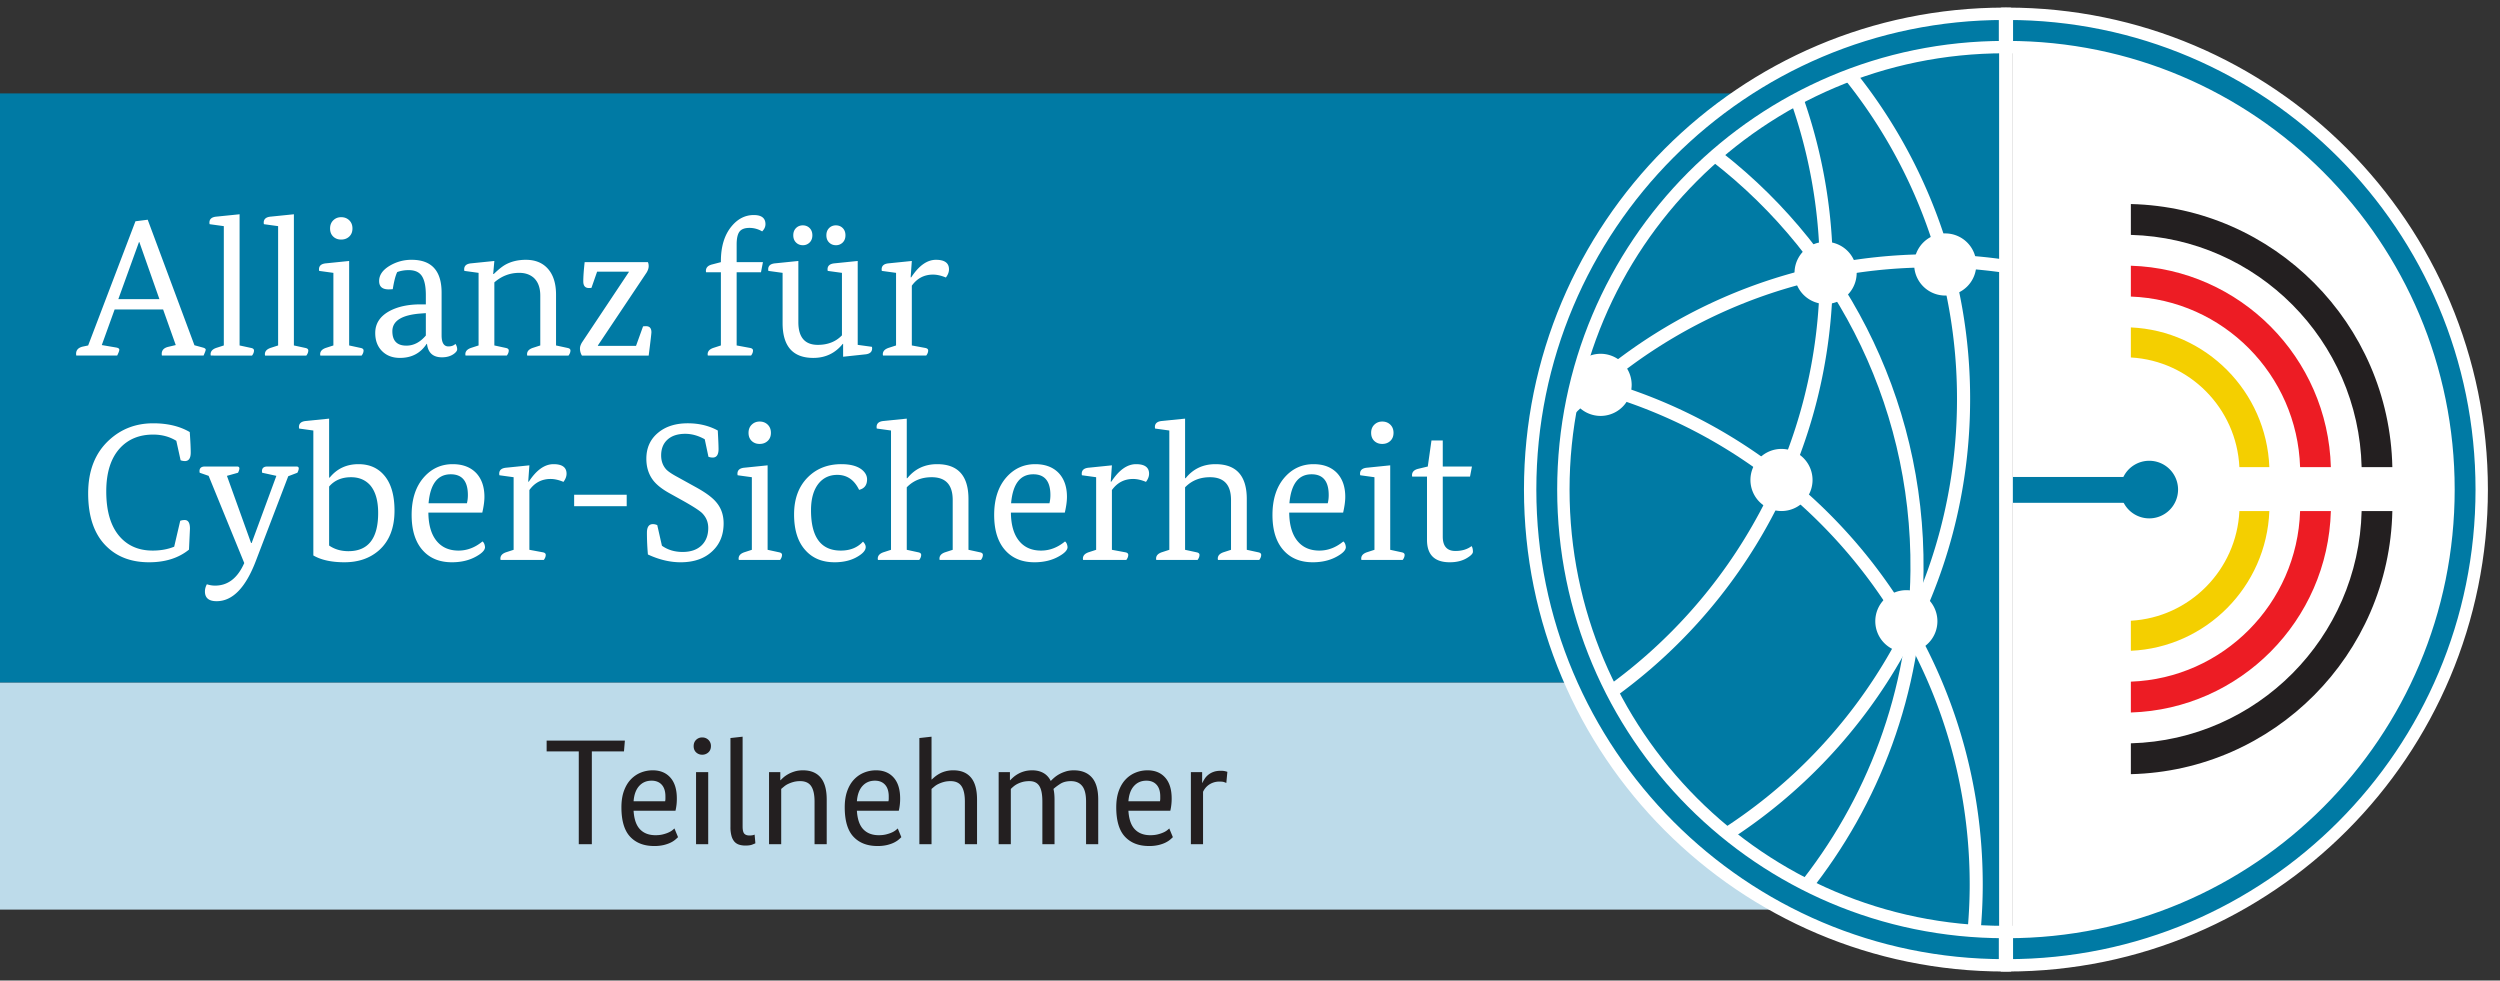
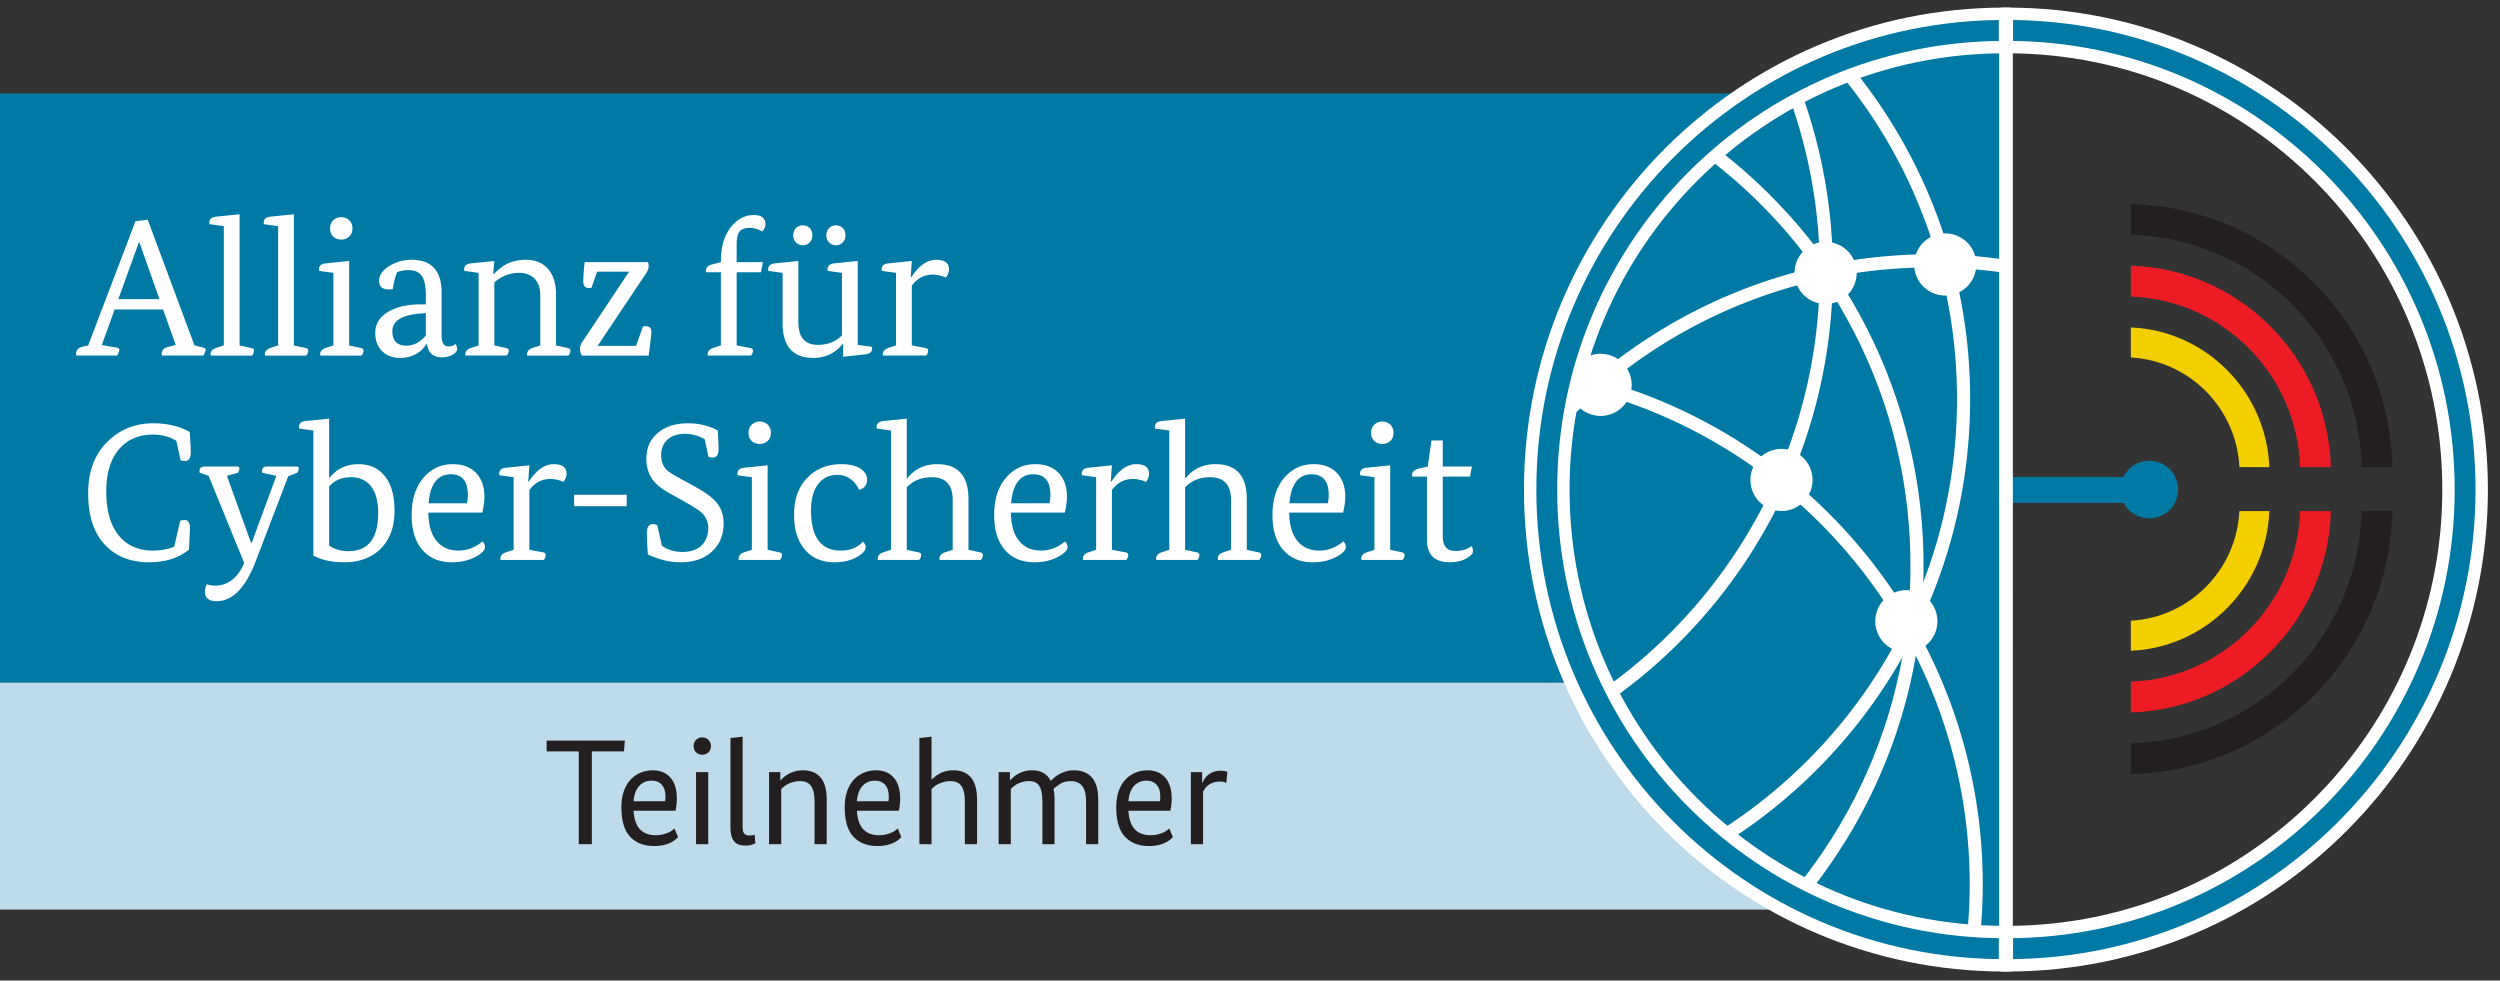
<svg xmlns="http://www.w3.org/2000/svg" xml:space="preserve" style="fill-rule:evenodd;clip-rule:evenodd;stroke-miterlimit:2" viewBox="0 0 283 111">
  <rect x="0" y="0" width="283" height="111" fill="#333333" stroke="none" />
-   <path d="M277.86 55.788c0 27.947-22.297 50.652-50.019 51.219V4.566c27.722.566 50.019 23.273 50.019 51.222" style="fill:#fff;fill-rule:nonzero" />
  <path d="M0 10.569h217.146v66.707H0z" style="fill:#007aa4;fill-rule:nonzero" />
  <path d="M0 77.276h220.146v25.691H0z" style="fill:#bddbea;fill-rule:nonzero" />
  <path d="M13.395 33.86h4.649l-2.27-6.455h-.043zm6.5 5.201-1.433-4.033h-5.485l-1.455 4.033 1.675.286q.308.066.308.242 0 .177-.242.661H8.636a1 1 0 0 1-.022-.198q0-.638.749-.816l.617-.131 5.354-14.057 1.388-.176 5.288 14.21.969.265q.309.087.309.242 0 .11-.243.661H18.33a.8.8 0 0 1-.022-.198q0-.617.749-.793zM25.336 39.105V25.599l-1.608-.221a.7.7 0 0 1-.022-.176q0-.616.815-.682l2.6-.265v14.85l1.322.286q.308.066.309.286 0 .287-.221.573H23.86a.6.6 0 0 1-.022-.154q0-.507.683-.727zM31.483 39.105V25.599l-1.608-.221a.7.7 0 0 1-.022-.176q0-.616.815-.682l2.6-.265v14.85l1.321.286q.309.066.309.286 0 .287-.221.573h-4.67a.6.6 0 0 1-.022-.154q0-.507.683-.727zM37.365 25.863q0-.572.364-.925.363-.353.892-.353.55 0 .915.353.363.353.363.925t-.363.914q-.365.342-.915.342t-.903-.342q-.353-.34-.353-.914m.375 13.242v-8.218l-1.608-.221a.7.7 0 0 1-.023-.176q0-.617.816-.683l2.599-.265v9.563l1.323.286q.308.066.308.286 0 .287-.22.573h-4.671a.6.6 0 0 1-.022-.154q0-.507.683-.727zM46.002 39.126q1.233 0 2.203-1.145v-2.534l-.595.044q-3.195.243-3.195 2.005 0 1.63 1.587 1.63m2.203-5.727q0-1.454-.441-2.138-.44-.683-1.498-.683-.706 0-1.3.22-.287.574-.506 1.939-.354.022-.463.022-1.08 0-1.08-.947 0-.991 1.146-1.697a4.75 4.75 0 0 1 2.533-.705q3.393 0 3.393 3.724v4.825q0 1.256.771 1.256.506 0 .794-.287.198.286.198.617 0 .243-.396.529-.53.374-1.323.374-1.52 0-1.696-1.52h-.044q-1.036 1.586-3.019 1.587-1.256 0-2.026-.772-.772-.77-.771-2.049 0-1.608 1.63-2.489 1.409-.75 3.503-.749h.595zM54.175 39.105v-8.218l-1.608-.221a.7.7 0 0 1-.022-.176q0-.617.815-.683l2.6-.265-.132 1.477h.066q.749-.727 1.278-1.035 1.013-.574 2.357-.574 1.609 0 2.512 1.035.903 1.037.903 2.909v5.751l1.322.286q.309.066.309.286 0 .287-.22.573h-4.671a.6.6 0 0 1-.022-.154q0-.507.682-.727l.816-.264v-5.641q0-1.343-.749-2.026-.64-.551-1.631-.551-1.586 0-2.82 1.079v7.139l1.322.286q.308.066.308.286 0 .287-.22.573h-4.671a.7.7 0 0 1-.022-.154q0-.507.683-.727zM66.028 31.856q0-.793.155-2.181h7.16q.088.198.088.44 0 .354-.242.749l-5.508 8.241v.044h4.318l.794-2.204q.197-.022.33-.022.617 0 .617.684 0 .22-.309 2.643h-7.557a1.5 1.5 0 0 1-.22-.815q0-.286.22-.661l5.31-7.976v-.044h-3.591l-.639 1.829a2 2 0 0 1-.286.022q-.64 0-.64-.749M81.605 29.675v-.11q0-2.468 1.189-3.922 1.059-1.3 2.534-1.3 1.322 0 1.322 1.035 0 .442-.375.816a2.8 2.8 0 0 0-1.432-.397q-.815 0-1.134.43-.32.429-.32 1.443v2.005h2.975l-.22 1.145h-2.755v8.285l1.543.286q.308.066.308.286 0 .287-.22.573h-4.892a.7.7 0 0 1-.022-.154q0-.507.684-.727l.815-.264V30.82H79.93a.7.7 0 0 1-.022-.154q0-.55.683-.726zM94.626 27.758q-.464 0-.771-.309-.31-.307-.309-.815 0-.506.309-.815.307-.309.771-.308.462 0 .771.308.308.31.308.815 0 .508-.308.815a1.05 1.05 0 0 1-.771.309m-3.746 0q-.463 0-.771-.309-.309-.307-.309-.815 0-.506.309-.815.308-.309.771-.308.463 0 .771.308.308.31.309.815 0 .508-.309.815a1.05 1.05 0 0 1-.771.309m-2.291 3.129-1.608-.221a.7.7 0 0 1-.022-.176q0-.617.814-.683l2.601-.265v6.919q-.001 2.577 2.203 2.577 1.696 0 2.732-1.079v-7.072l-1.609-.221a.8.8 0 0 1-.022-.176q0-.617.815-.683l2.6-.265v9.496l1.608.221a.7.7 0 0 1 .023.176q0 .617-.816.683l-2.468.264v-1.454h-.043q-1.279 1.586-3.327 1.587-3.481 0-3.481-3.945zM101.433 39.105v-8.218l-1.608-.221a.7.7 0 0 1-.023-.176q0-.617.816-.683l2.6-.265-.132 1.852h.066q1.3-1.984 2.798-1.984 1.476 0 1.476 1.08 0 .462-.352.925-.794-.33-1.455-.33-1.498 0-2.401 1.256v6.764l1.542.286q.309.066.308.286 0 .287-.22.573h-4.891a.6.6 0 0 1-.022-.154q0-.507.683-.727zM17.273 62.326q1.366 0 2.445-.44l.683-2.931q.22-.087.507-.088.595 0 .595.97l-.11 2.379q-1.764 1.433-4.517 1.433-2.931 0-4.737-1.719-2.159-2.027-2.159-6.081 0-3.878 2.402-6.059 2.049-1.872 4.957-1.873 2.445 0 4.142.992.11 1.586.11 2.313 0 .97-.661.97a1.4 1.4 0 0 1-.485-.088l-.485-2.203q-1.145-.706-2.621-.706-2.314 0-3.724 1.499-1.586 1.696-1.586 4.935 0 3.393 1.542 5.133 1.389 1.564 3.702 1.564M26.835 52.809q.264 0 .264.219 0 .178-.154.486l-1.256.352 2.732 7.601h.066l2.798-7.601-1.608-.352a1 1 0 0 1-.022-.177q0-.528.617-.528h3.283q.264 0 .264.219 0 .178-.154.486l-1.036.396-3.657 9.562q-1.74 4.583-4.45 4.583-1.323 0-1.322-1.102 0-.419.22-.815.463.154.925.154 2.181 0 3.305-2.556l-4.032-9.87-1.013-.352a1 1 0 0 1-.022-.177q0-.528.617-.528zM39.745 54.021q-1.586 0-2.489 1.057v6.676q.925.639 2.181.639 3.37 0 3.371-4.319 0-2.115-.926-3.172-.814-.88-2.137-.881m-4.274-5.288-1.608-.221a.7.7 0 0 1-.022-.176q0-.617.815-.683l2.6-.264v6.676h.066q1.233-1.521 3.261-1.521 1.762 0 2.82 1.168 1.256 1.366 1.256 4.098 0 2.907-1.741 4.472-1.542 1.367-3.922 1.367-2.203 0-3.525-.772zM51.026 53.69q-2.226 0-2.512 3.283h4.341q.11-.441.109-.926 0-2.357-1.938-2.357m-2.534 4.34q.022 2.071.914 3.184.893 1.112 2.501 1.112 1.455 0 2.71-1.035.242.175.286.639 0 .507-.991 1.057-1.169.662-2.754.662-2.006 0-3.195-1.235-1.366-1.409-1.366-4.12 0-2.732 1.432-4.317 1.3-1.433 3.217-1.433 1.719 0 2.688 1.035.903.992.903 2.666 0 .728-.242 1.785zM58.142 62.238v-8.217l-1.608-.221a.7.7 0 0 1-.023-.176q0-.617.816-.683l2.599-.265-.132 1.851h.066q1.3-1.983 2.798-1.983 1.476 0 1.476 1.08 0 .462-.352.925-.793-.33-1.454-.33-1.499 0-2.402 1.256v6.763l1.543.287q.308.066.308.286 0 .287-.22.573h-4.891a.6.6 0 0 1-.022-.154q0-.507.683-.727zM64.993 56.003h5.949v1.3h-5.949zM79.777 49.724q-1.101-.616-2.203-.616-1.278 0-2.005.649-.726.65-.727 1.796 0 .969.595 1.608.352.353 1.255.837l2.072 1.146q1.607.882 2.269 1.652.88.992.881 2.446 0 1.961-1.278 3.151-1.322 1.256-3.591 1.256-1.806 0-3.701-.882a27 27 0 0 1-.111-2.468q0-.969.684-.969.22 0 .484.111l.529 2.335q.991.705 2.336.705 1.431 0 2.203-.793.705-.728.705-1.917 0-1.013-.727-1.719-.508-.462-2.248-1.432l-1.387-.771q-1.279-.705-1.873-1.476-.772-1.014-.771-2.446 0-1.85 1.343-2.952 1.278-1.058 3.349-1.058 1.895 0 3.393.816.088 1.586.088 2.092 0 .97-.661.97a1.4 1.4 0 0 1-.484-.088zM84.734 48.997q0-.573.364-.926.363-.351.892-.352.55 0 .915.352.363.353.363.926t-.363.914q-.364.342-.915.342-.55 0-.903-.342-.353-.34-.353-.914m.375 13.241v-8.217l-1.608-.221a.7.7 0 0 1-.022-.176q0-.617.815-.683l2.6-.265v9.562l1.322.287q.308.066.308.286 0 .287-.22.573h-4.671a.6.6 0 0 1-.022-.154q0-.507.683-.727zM97.689 61.313q.309.31.309.617 0 .529-.882 1.057-1.08.662-2.643.662-2.094 0-3.305-1.367-1.279-1.41-1.278-4.053 0-2.667 1.586-4.231 1.476-1.455 3.768-1.454 1.52 0 2.313.617.595.486.595 1.102 0 .97-.903 1.189-.816-1.696-2.468-1.696-1.278 0-2.071.925-.904 1.081-.903 3.085 0 4.56 3.371 4.56 1.586 0 2.511-1.013M100.862 62.238V48.733l-1.609-.221a.7.7 0 0 1-.022-.176q0-.617.816-.683l2.599-.264v6.741h.066q1.278-1.586 3.371-1.586 3.548 0 3.548 3.943v5.751l1.322.287q.308.066.308.286 0 .287-.22.573h-4.671a.6.6 0 0 1-.022-.154q0-.507.683-.727l.815-.265v-5.64q0-2.577-2.379-2.577-1.719 0-2.821 1.145v7.072l1.322.287q.309.066.309.286 0 .287-.22.573h-4.672a.7.7 0 0 1-.022-.154q0-.507.684-.727zM116.967 53.69q-2.226 0-2.511 3.283h4.34q.11-.441.11-.926 0-2.357-1.939-2.357m-2.533 4.34q.021 2.071.914 3.184.892 1.112 2.501 1.112 1.453 0 2.71-1.035.241.175.286.639 0 .507-.991 1.057-1.168.662-2.754.662-2.005 0-3.195-1.235-1.366-1.409-1.366-4.12 0-2.732 1.432-4.317 1.3-1.433 3.217-1.433 1.718 0 2.687 1.035.904.992.904 2.666 0 .728-.243 1.785zM124.083 62.238v-8.217l-1.608-.221a.7.7 0 0 1-.022-.176q0-.617.815-.683l2.6-.265-.132 1.851h.066q1.3-1.983 2.798-1.983 1.474 0 1.476 1.08-.001.462-.352.925-.793-.33-1.455-.33-1.498 0-2.401 1.256v6.763l1.542.287q.308.066.308.286 0 .287-.22.573h-4.891a.6.6 0 0 1-.022-.154q0-.507.683-.727zM132.367 62.238V48.733l-1.61-.221a1 1 0 0 1-.022-.176q0-.617.817-.683l2.599-.264v6.741h.066q1.278-1.586 3.371-1.586 3.548 0 3.548 3.943v5.751l1.322.287q.308.066.308.286 0 .287-.221.573h-4.67a.6.6 0 0 1-.022-.154q0-.507.683-.727l.815-.265v-5.64q0-2.577-2.379-2.577-1.719 0-2.821 1.145v7.072l1.322.287q.309.066.309.286 0 .287-.22.573h-4.671a.6.6 0 0 1-.022-.154q0-.507.683-.727zM148.473 53.69q-2.227 0-2.512 3.283h4.34q.11-.441.109-.926 0-2.357-1.937-2.357m-2.535 4.34q.023 2.071.915 3.184.891 1.112 2.501 1.112 1.453 0 2.709-1.035.243.175.287.639 0 .507-.992 1.057-1.167.662-2.754.662-2.004 0-3.194-1.235-1.368-1.409-1.367-4.12 0-2.732 1.433-4.317 1.299-1.433 3.216-1.433 1.719 0 2.689 1.035.902.992.902 2.666 0 .728-.242 1.785zM155.213 48.997q0-.573.364-.926.363-.351.892-.352.55 0 .915.352.363.353.363.926t-.363.914q-.364.342-.915.342-.55 0-.903-.342-.353-.34-.353-.914m.375 13.241v-8.217l-1.608-.221a.7.7 0 0 1-.023-.176q0-.617.816-.683l2.6-.265v9.562l1.322.287q.308.066.308.286 0 .287-.22.573h-4.672a.7.7 0 0 1-.021-.154q0-.507.683-.727zM161.625 52.809l.418-2.952h1.278v2.952h3.305l-.22 1.145h-3.085v6.786q0 1.63 1.433 1.63 1.102 0 1.828-.551.154.222.154.639 0 .288-.594.661-.816.53-2.027.53-2.578 0-2.578-2.535v-7.16h-1.675a.7.7 0 0 1-.022-.154q0-.55.683-.727z" style="fill:#fff;fill-rule:nonzero" />
  <path d="M70.634 85.059h-3.638v10.506h-1.479V85.059h-3.638v-1.225h8.857zM73.762 88.373q-.867 0-1.411.604-.544.603-.629 1.725h3.57q.034-.152.034-.28v-.264q0-.866-.416-1.326-.417-.458-1.148-.459m2.856 2.024q0 .407-.042.748a6 6 0 0 1-.111.629h-4.743q.086 1.428.723 2.099t1.759.672q.477 0 .841-.094.366-.092.63-.213.263-.118.425-.246.16-.127.246-.213l.408.987a7 7 0 0 1-.297.271 2.5 2.5 0 0 1-.51.332q-.315.161-.782.281a4.6 4.6 0 0 1-1.114.119q-1.734 0-2.72-1.054t-.986-3.332q0-1.072.289-1.862t.782-1.3q.494-.51 1.13-.766a3.6 3.6 0 0 1 1.335-.255q1.275 0 2.006.826.732.823.731 2.371M80.17 95.565h-1.377v-8.161h1.377zm.307-11.101q0 .441-.289.705a1 1 0 0 1-.697.264.97.97 0 0 1-.689-.264q-.28-.264-.28-.705 0-.442.28-.715a.96.96 0 0 1 .689-.271q.408 0 .697.271a.94.94 0 0 1 .289.715M84.064 93.559q0 .595.187.807t.595.212q.22 0 .365-.033.144-.035.213-.068l.085.986q-.069.033-.349.145-.28.11-.773.11-.408 0-.723-.103a1.2 1.2 0 0 1-.527-.339 1.66 1.66 0 0 1-.331-.646 3.6 3.6 0 0 1-.119-1.004v-10.08l1.377-.153zM92.207 95.565v-4.829q0-1.172-.383-1.742t-1.25-.569q-.408 0-.748.093a3.5 3.5 0 0 0-.603.221 2.2 2.2 0 0 0-.459.289q-.196.162-.332.281v6.256h-1.377v-8.161h1.276v.918h.033q.119-.135.332-.323.212-.186.527-.365.314-.178.731-.306.416-.128.943-.128 1.31 0 1.998.817.689.816.689 2.499v5.049zM99.041 88.373q-.868 0-1.412.604-.543.603-.628 1.725h3.57q.034-.152.034-.28v-.264q0-.866-.417-1.326-.417-.458-1.147-.459m2.856 2.024a6 6 0 0 1-.153 1.377h-4.743q.084 1.428.722 2.099.637.671 1.759.672.477 0 .842-.094.365-.092.63-.213a2 2 0 0 0 .424-.246q.162-.127.247-.213l.408.987a6 6 0 0 1-.298.271q-.195.171-.509.332-.315.161-.783.281a4.6 4.6 0 0 1-1.113.119q-1.735 0-2.721-1.054-.985-1.054-.985-3.332 0-1.072.289-1.862.288-.79.781-1.3t1.131-.766q.638-.255 1.335-.255 1.275 0 2.006.826.73.823.731 2.371M109.224 95.565v-4.829q0-1.172-.383-1.742-.382-.57-1.249-.569-.409 0-.748.093a3.5 3.5 0 0 0-.604.221 2.3 2.3 0 0 0-.459.289q-.195.162-.331.281v6.256h-1.377V83.546l1.377-.153v4.844h.034q.153-.151.374-.331.22-.178.518-.339.298-.163.681-.264a3.3 3.3 0 0 1 .858-.103q1.31 0 1.998.817.688.816.688 2.499v5.049zM117.996 95.565v-4.829q0-1.223-.349-1.767t-1.113-.544q-.442 0-.783.093a3 3 0 0 0-.594.229 2.4 2.4 0 0 0-.434.289 6 6 0 0 0-.298.273v6.256h-1.377v-8.161h1.276v.918h.033q.12-.135.341-.331a3.26 3.26 0 0 1 1.24-.672q.409-.119.918-.119.715 0 1.25.298.536.297.842.909.152-.17.399-.381a3.3 3.3 0 0 1 .57-.392q.322-.178.73-.306.409-.128.901-.128 1.343 0 2.057.817.715.816.714 2.499v5.049h-1.377v-4.829q0-1.223-.442-1.767-.441-.544-1.274-.544-.732 0-1.216.314-.484.315-.757.57.12.492.12 1.207v5.049zM129.776 88.373q-.865 0-1.41.604-.545.603-.629 1.725h3.57q.034-.152.034-.28v-.264q0-.866-.418-1.326-.415-.458-1.147-.459m2.857 2.024a6 6 0 0 1-.153 1.377h-4.743q.084 1.428.722 2.099.637.671 1.759.672.475 0 .842-.094.365-.092.629-.213a2 2 0 0 0 .425-.246q.162-.127.247-.213l.408.987a6 6 0 0 1-.298.271q-.195.171-.51.332-.314.161-.782.281a4.6 4.6 0 0 1-1.114.119q-1.733 0-2.719-1.054-.987-1.054-.986-3.332 0-1.072.289-1.862.288-.79.782-1.3a3.2 3.2 0 0 1 1.13-.766q.637-.255 1.335-.255 1.275 0 2.006.826.73.823.731 2.371M138.82 88.629q-.085-.034-.246-.094-.162-.06-.502-.059a2.062 2.062 0 0 0-1.266.39 1.9 1.9 0 0 0-.383.374 2 2 0 0 0-.238.392v5.933h-1.377v-8.161h1.275v1.207h.034q.103-.22.255-.459.153-.237.4-.441a2 2 0 0 1 .595-.332q.348-.128.824-.128.255 0 .425.034.17.036.323.085z" style="fill:#231f20;fill-rule:nonzero" />
  <path d="M220.084 53.993h24.16v2.925h-24.16z" style="fill:#007aa4;fill-rule:nonzero" />
  <path d="M176.334 55.539c0 27.946 22.297 50.652 50.02 51.219V4.316c-27.723.566-50.02 23.273-50.02 51.223" style="fill:#007aa4;fill-rule:nonzero" />
  <path d="M223.018 45.186a59.14 59.14 0 0 0-13.405-37.589c-.494.178-.98.369-1.467.56a57.65 57.65 0 0 1 13.387 37.029c0 20.721-10.877 38.887-27.215 49.085.403.336.815.657 1.229.978 16.504-10.513 27.471-28.999 27.471-50.063" style="fill:#fff;fill-rule:nonzero" />
  <path d="M207.48 30.741a59.2 59.2 0 0 0-3.906-21.199q-.666.33-1.324.681A57.8 57.8 0 0 1 206 30.741c0 19.727-9.859 37.133-24.898 47.561.232.443.462.884.707 1.321 15.502-10.686 25.671-28.591 25.671-48.882" style="fill:#fff;fill-rule:nonzero" />
  <path d="M218.631 30.272c2.66 0 5.271.195 7.836.546v-1.499a59 59 0 0 0-7.836-.536c-16.725 0-31.817 6.982-42.568 18.183a53 53 0 0 0-.336 2.533c10.55-11.799 25.859-19.227 42.904-19.227" style="fill:#fff;fill-rule:nonzero" />
  <path d="M177.096 42.04c-.127.479-.237.962-.346 1.446 26.359 5.308 46.219 28.652 46.219 56.652 0 1.822-.096 3.62-.26 5.4a72 72 0 0 0 1.48.07c.163-1.803.258-3.626.258-5.47 0-28.701-20.34-52.635-47.351-58.098" style="fill:#fff;fill-rule:nonzero" />
  <path d="M193.605 16.255c-.39.326-.783.648-1.164.99 14.596 10.623 24.02 27.924 23.821 47.385-.139 13.579-4.949 26.006-12.866 35.786.454.23.913.443 1.374.658 7.988-9.993 12.832-22.63 12.974-36.428.203-19.832-9.338-37.479-24.139-48.391" style="fill:#fff;fill-rule:nonzero" />
  <path d="M206.658 27.378a3.517 3.517 0 1 0 0 7.035 3.517 3.517 0 0 0 0-7.035M201.662 50.818a3.51 3.51 0 0 0-3.512 3.516 3.515 3.515 0 1 0 7.03 0 3.516 3.516 0 0 0-3.518-3.516M181.188 40.049a3.516 3.516 0 1 0 0 7.033 3.516 3.516 0 0 0 0-7.033M215.797 66.808a3.514 3.514 0 0 0-3.514 3.517 3.516 3.516 0 1 0 3.514-3.517M226.299 4.909V105.43c.515.004 1.037.012 1.555.018V4.892c-.518.006-1.04.013-1.555.017" style="fill:#fff;fill-rule:nonzero" />
  <path d="M226.912 105.505c-27.58 0-49.939-22.424-49.939-50.085 0-27.665 22.359-50.089 49.939-50.089l.055.002V1.561l-.055-.001c-29.656 0-53.699 24.113-53.699 53.86 0 29.745 24.043 53.856 53.699 53.856h.055v-3.771z" style="fill:#007aa4;fill-rule:nonzero" />
  <path d="M226.912 105.505c-27.58 0-49.939-22.424-49.939-50.085 0-27.665 22.359-50.089 49.939-50.089l.055.002V1.561l-.055-.001c-29.656 0-53.699 24.113-53.699 53.86 0 29.745 24.043 53.856 53.699 53.856h.055v-3.771z" style="fill:none;stroke:#fff;stroke-width:1.4px" />
  <path d="M227.23 105.505c27.583 0 49.94-22.424 49.94-50.085 0-27.665-22.357-50.089-49.94-50.089l-.052.002V1.561l.052-.001c29.659 0 53.7 24.113 53.7 53.86 0 29.745-24.041 53.856-53.7 53.856h-.052v-3.771z" style="fill:#007aa4;fill-rule:nonzero" />
  <path d="M227.23 105.505c27.583 0 49.94-22.424 49.94-50.085 0-27.665-22.357-50.089-49.94-50.089l-.052.002V1.561l.052-.001c29.659 0 53.7 24.113 53.7 53.86 0 29.745-24.041 53.856-53.7 53.856h-.052v-3.771z" style="fill:none;stroke:#fff;stroke-width:1.4px" />
  <path d="M220.201 26.423a3.516 3.516 0 0 0 0 7.033 3.51 3.51 0 0 0 3.514-3.514 3.513 3.513 0 0 0-3.514-3.519" style="fill:#fff;fill-rule:nonzero" />
  <path d="M270.814 52.881h-3.478c-.34-14.339-11.838-25.905-26.123-26.292v-3.492c16.205.39 29.262 13.519 29.601 29.784" style="fill:#231f20;fill-rule:nonzero" />
  <path d="M263.854 52.881h-3.483c-.335-10.483-8.721-18.926-19.158-19.31v-3.492c12.359.387 22.305 10.391 22.641 22.802" style="fill:#ed1c24;fill-rule:nonzero" />
  <path d="M241.213 40.466v-3.402c8.517.379 15.345 7.263 15.677 15.817h-3.39c-.326-6.679-5.643-12.042-12.287-12.415" style="fill:#f4cf00;fill-rule:nonzero" />
  <path d="M270.814 57.852c-.339 16.266-13.396 29.393-29.601 29.784v-3.492c14.285-.387 25.783-11.953 26.123-26.292z" style="fill:#231f20;fill-rule:nonzero" />
  <path d="M263.854 57.852c-.336 12.411-10.282 22.417-22.641 22.803v-3.492c10.437-.383 18.823-8.828 19.158-19.311z" style="fill:#ed1c24;fill-rule:nonzero" />
  <path d="M241.213 70.267c6.644-.373 11.961-5.737 12.287-12.415h3.39c-.332 8.553-7.16 15.437-15.677 15.817z" style="fill:#f4cf00;fill-rule:nonzero" />
  <path d="M246.557 55.421a3.26 3.26 0 0 1-3.26 3.259 3.26 3.26 0 1 1 0-6.52 3.26 3.26 0 0 1 3.26 3.261" style="fill:#007aa4;fill-rule:nonzero" />
</svg>